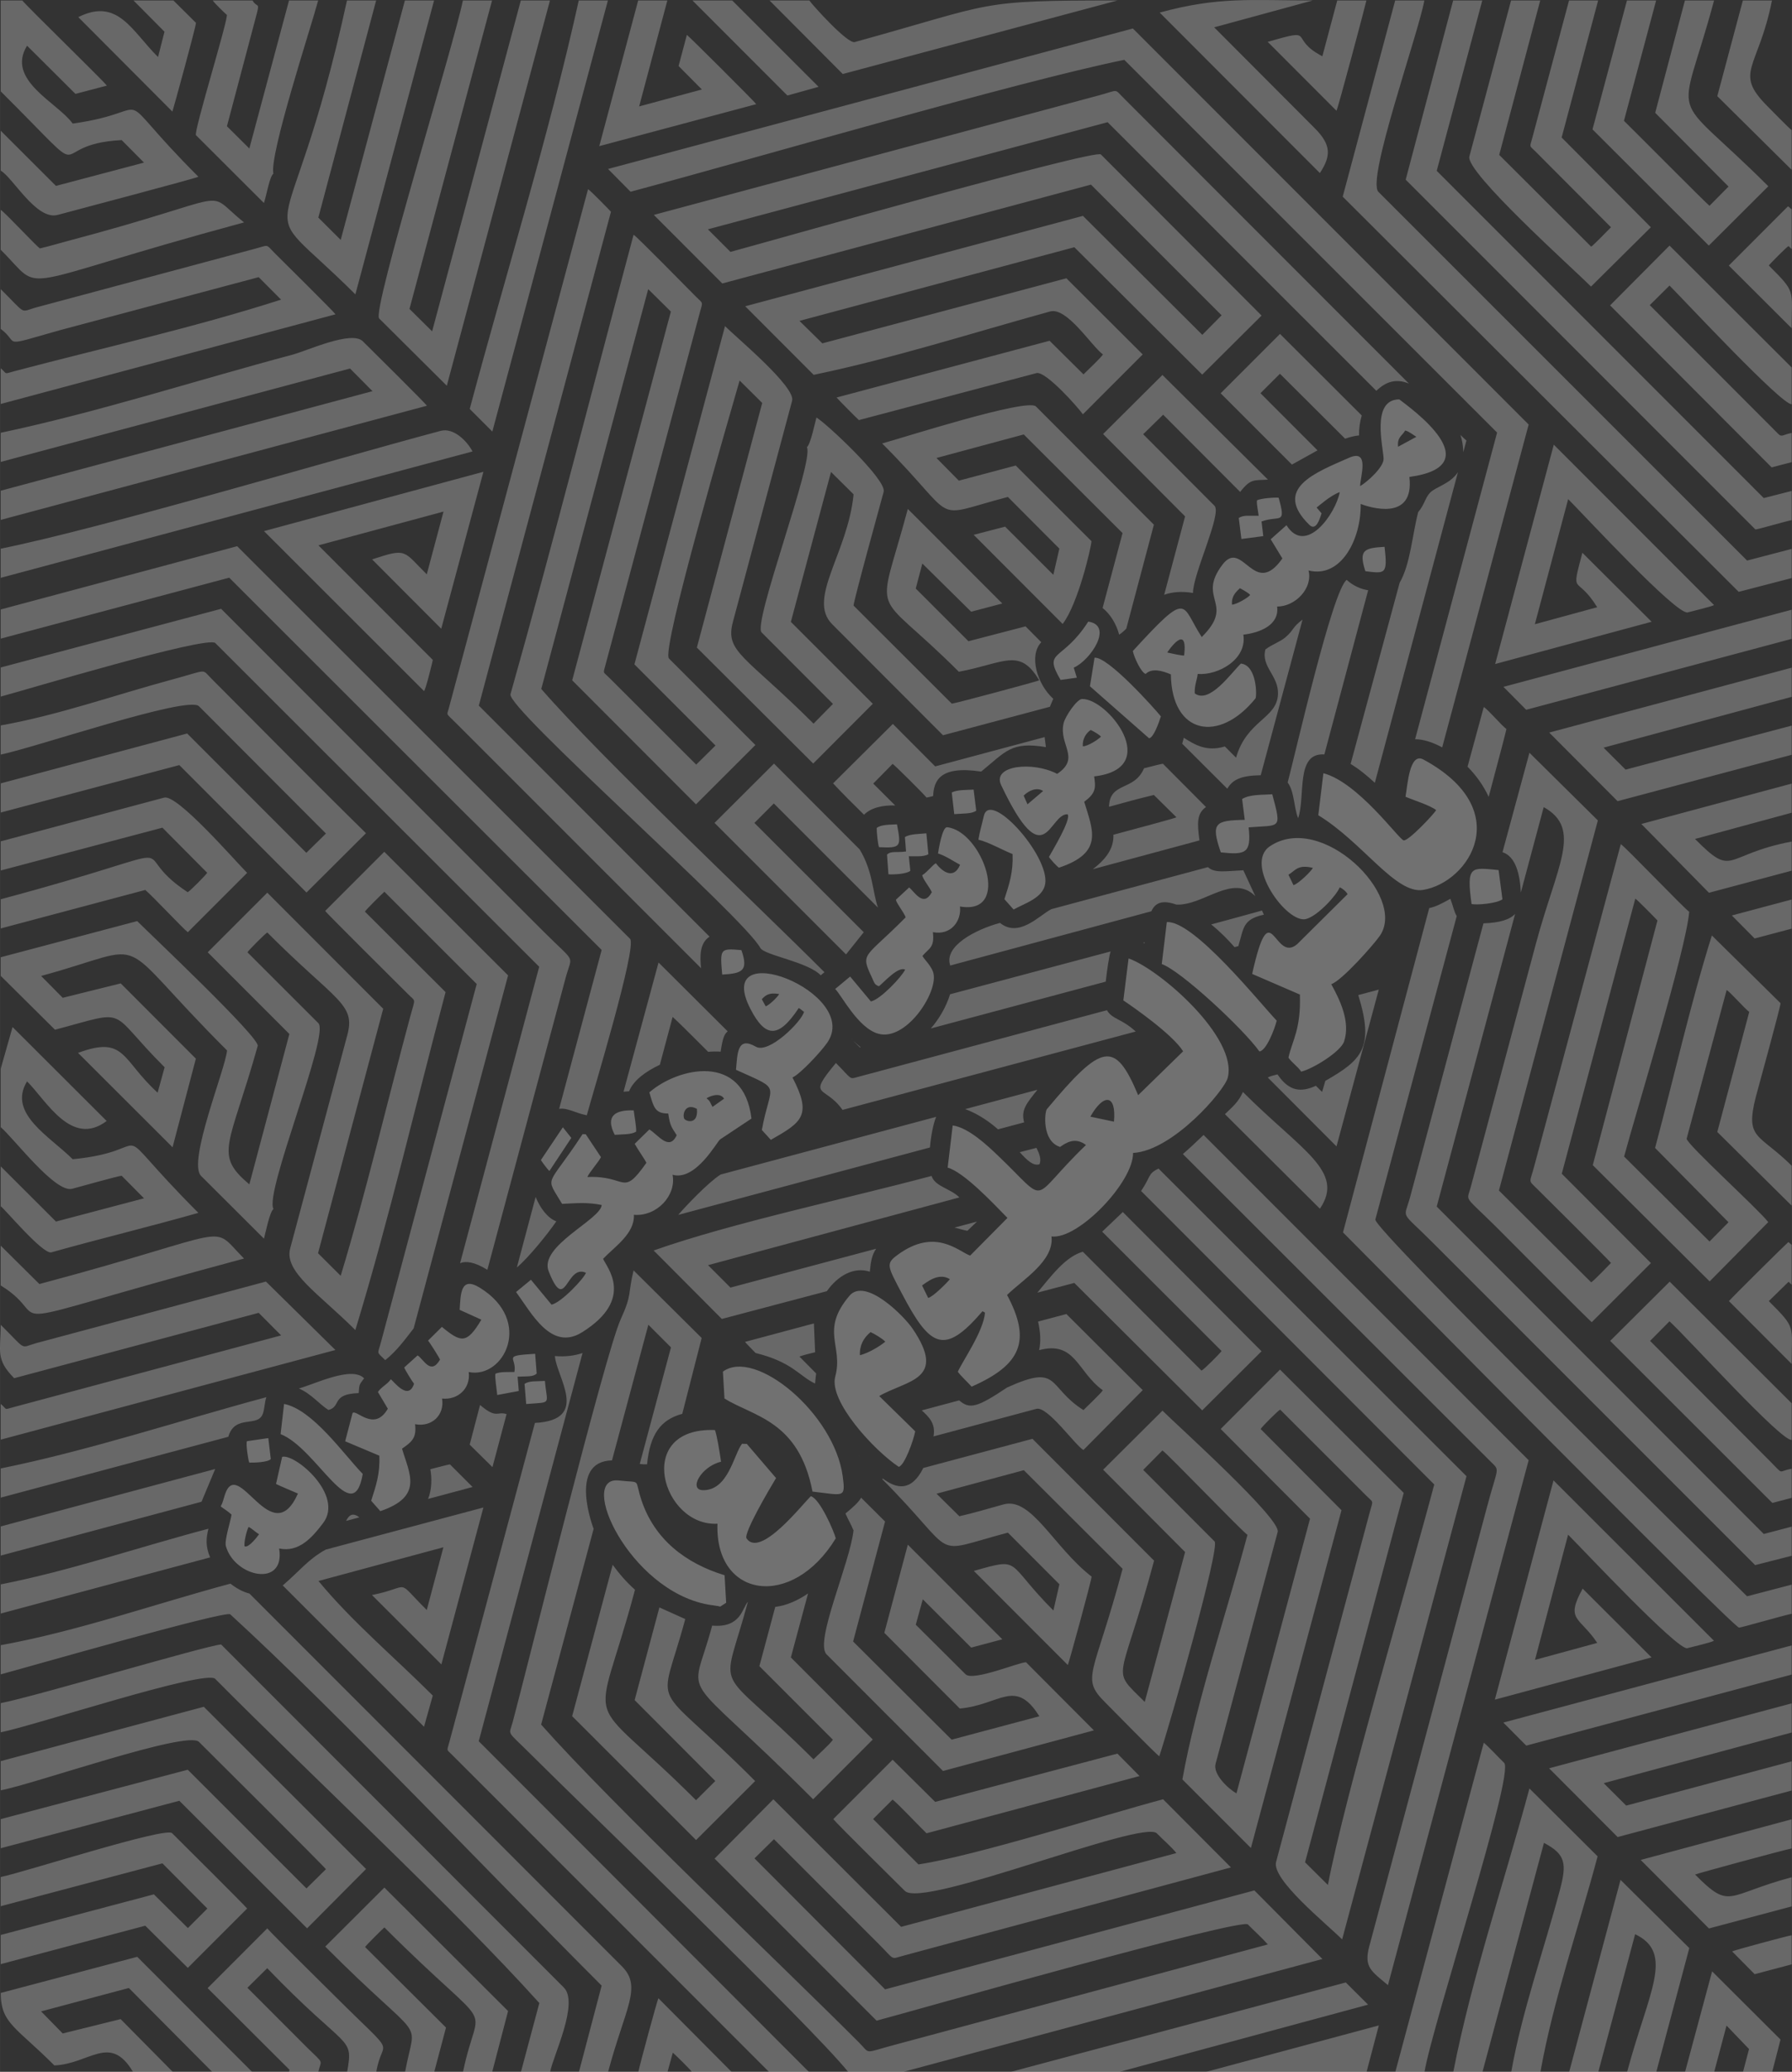
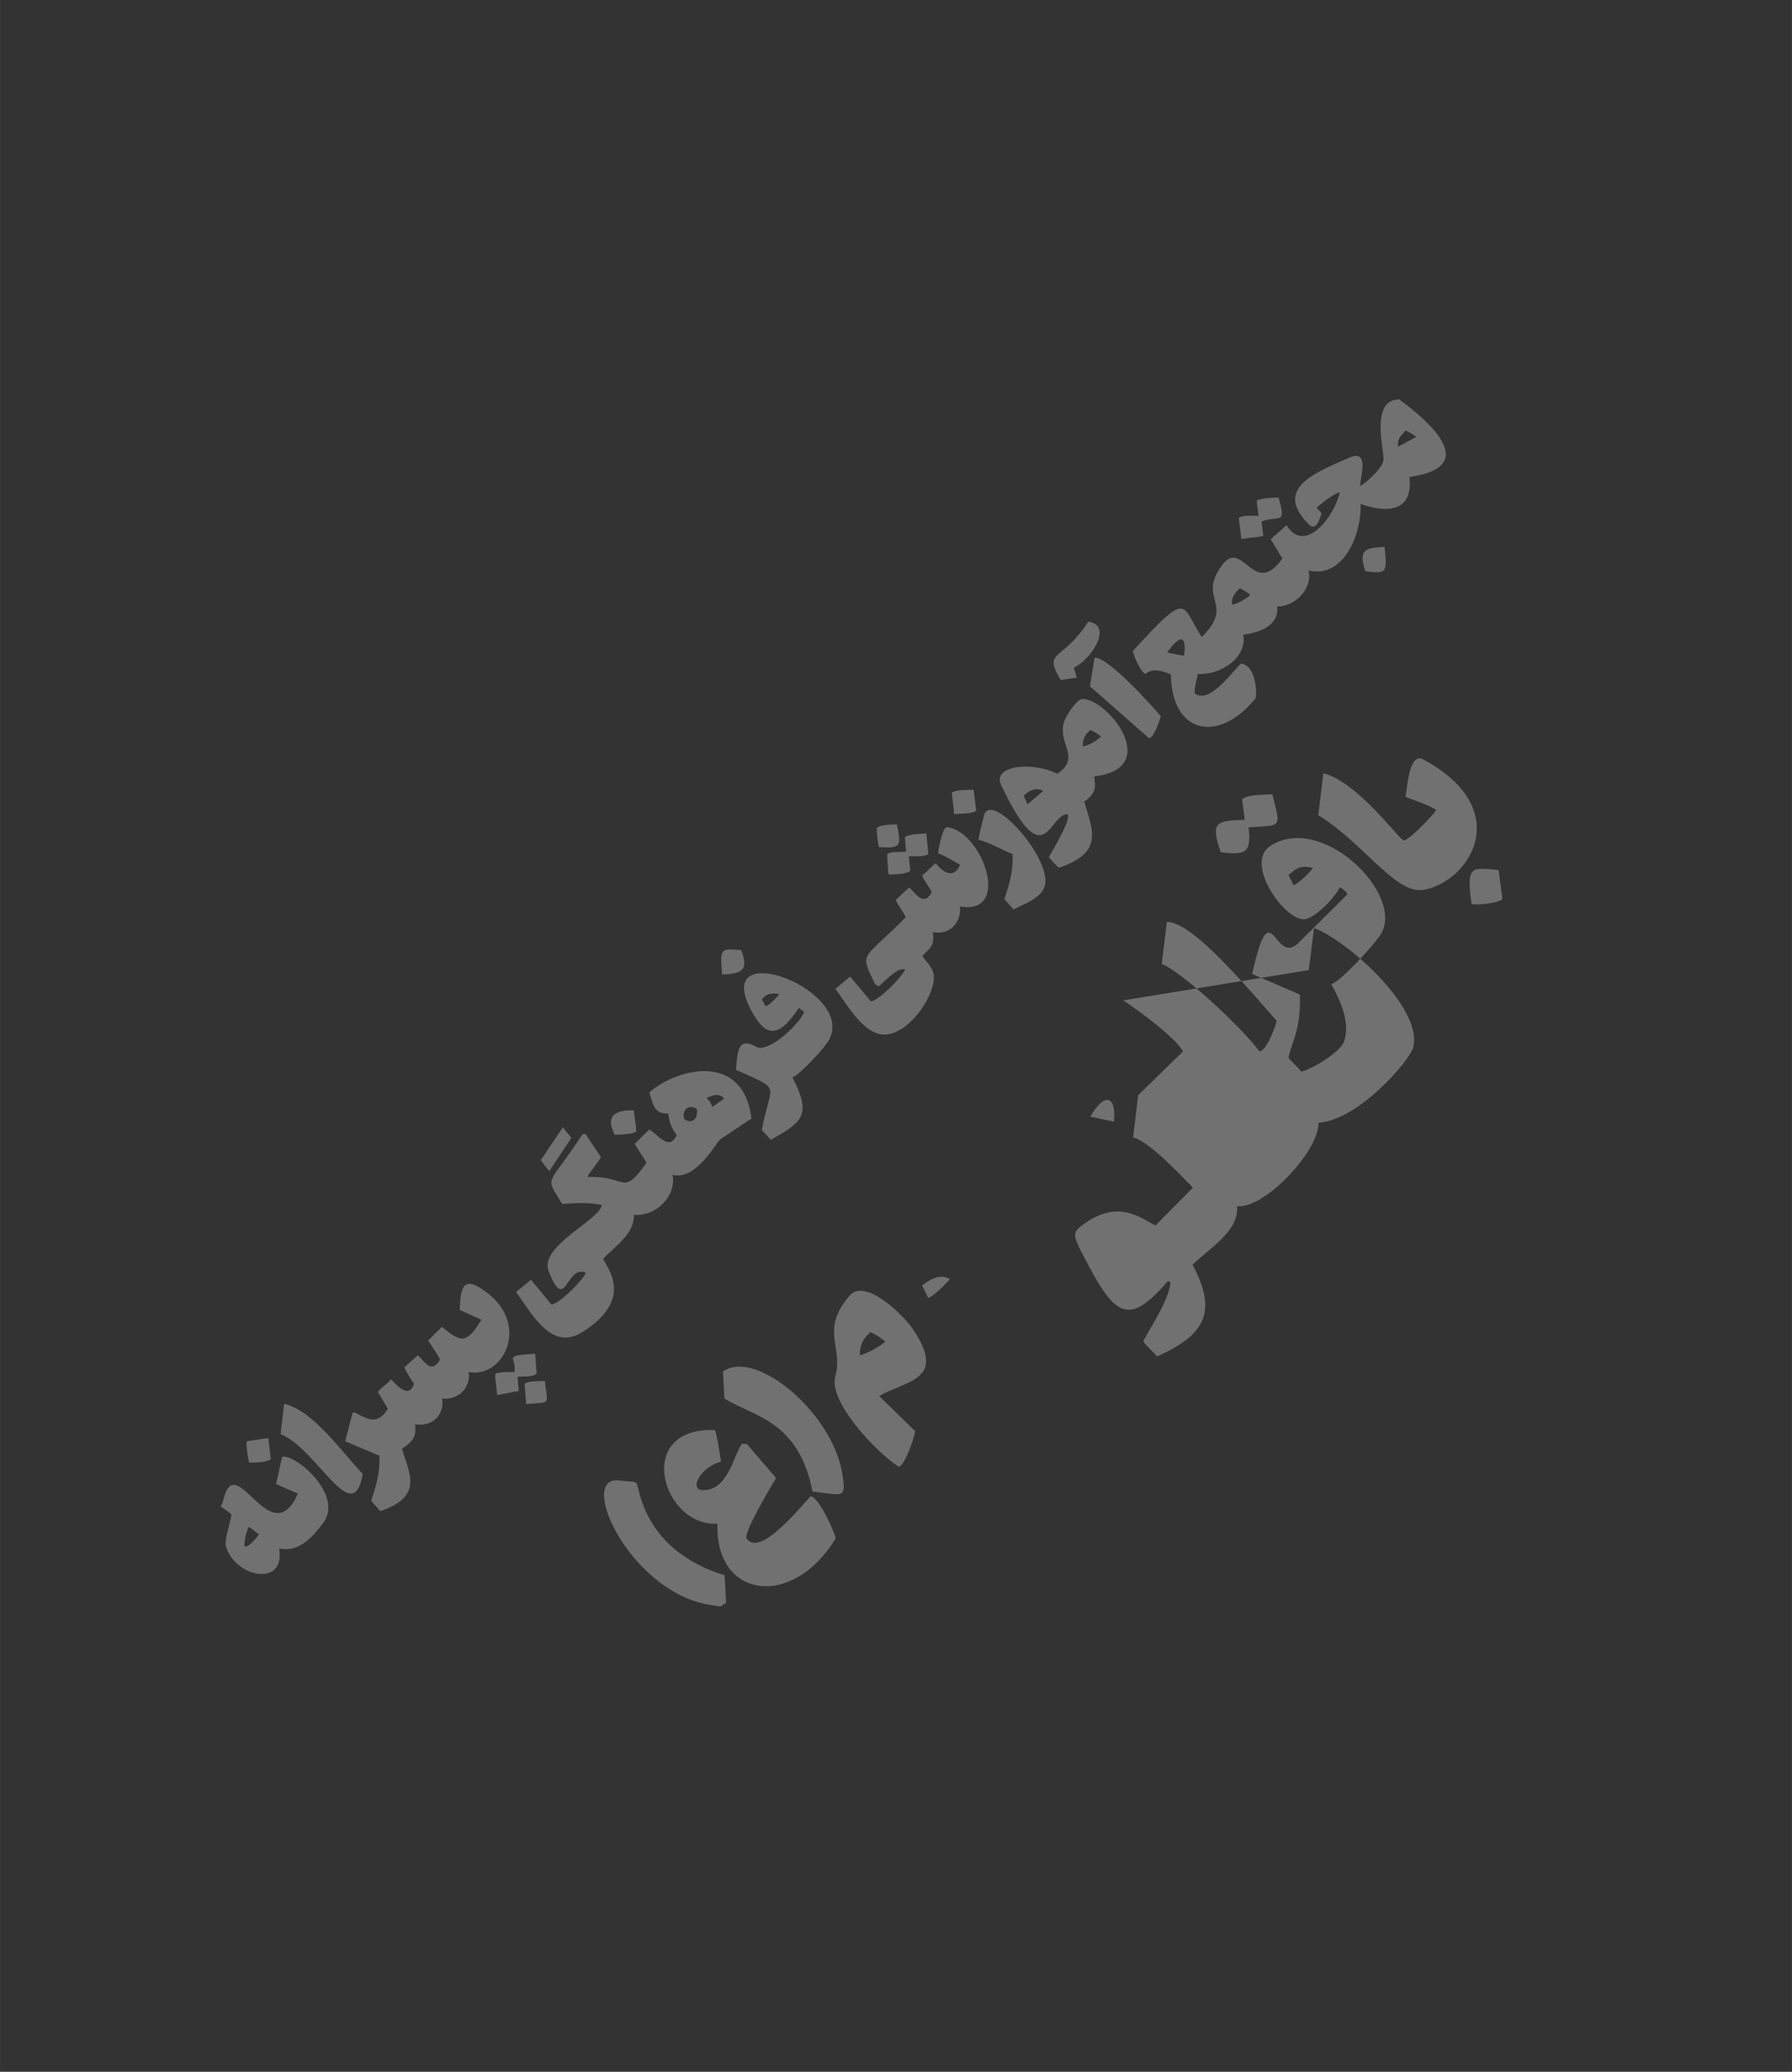
<svg xmlns="http://www.w3.org/2000/svg" xml:space="preserve" width="65.581mm" height="75.804mm" version="1.1" shape-rendering="geometricPrecision" text-rendering="geometricPrecision" image-rendering="optimizeQuality" fill-rule="evenodd" clip-rule="evenodd" viewBox="0 0 1658.82 1917.43">
  <rect x="0" y="0" width="1658.82" height="1917.43" fill="#333333" stroke="none" />
  <g id="Layer_x0020_1">
-     <path fill="white" fill-opacity="0.302" d="M859.21 1201.24l-5.68 -11.58c3.19,-1.94 14.97,-12.66 25.75,-5.77 -2.48,3.09 -15.32,16.15 -20.07,17.34zm-373.64 79.52l1.49 18.64c24.56,-1.88 19.24,1.02 17.36,-21.37 -8.73,0.54 -14.29,-0.23 -18.84,2.72zm325.98 -514.43c-0.1,3.3 1.03,15.17 2.16,17.74 20.7,1.03 20.48,-0.56 16.6,-21.16 -5.62,0.38 -14.9,0.02 -18.76,3.42zm69.47 -32.78l2.31 19.92c8.82,-0.71 15.75,-0.11 20.35,-3.12l-2.43 -19.58c-5.7,0.41 -15.64,-0.04 -20.24,2.77zm-650.28 620.1c5.03,0.09 16.83,-0.26 19.93,-3.26l-2.31 -19.43 -19.76 2.85c-1.19,1.98 1.05,17.54 2.14,19.84zm338.32 -303.36c8.01,-0.62 15.11,-0.13 19.78,-2.94 0.39,-4.15 -1.69,-14.83 -2.24,-19.7 -17.08,-0.62 -26.6,5.13 -17.54,22.64zm694.85 -521.62c18.26,2.18 20.75,3.29 17.76,-22.59 -18.57,1.15 -24.27,2.62 -17.76,22.59zm-595.4 373.31c18.22,-1.1 24.64,-3.13 17.79,-22.64 -19.82,-1.76 -19.9,-1.45 -17.79,22.64zm-167.84 171.64c1.2,2 6.3,8.82 7.9,10.13l20.28 -30.63 -7.83 -9.83 -20.35 30.34zm336.99 -298.89l1.04 13.32c-9.04,1.25 -13.88,-0.76 -17.62,2.9l1.33 18.21c4.97,0.37 16.95,-0.3 20.25,-3.23l-1.36 -13.47c5.28,-0.14 13.72,0.8 18.08,-1.89l-1.86 -19.33c-5.84,0.63 -15.11,0.42 -19.85,3.48zm-361.49 495.05c-4.91,0.15 -13.94,-0.47 -17.61,1.71 -0.64,3.28 1.36,15.06 1.71,19.58l19.94 -3.72 -1.09 -13.24c8.6,-0.48 14.4,0.4 17.67,-2.94l-1.42 -18.25c-31.56,1.89 -16.66,2.95 -19.2,16.88zm687.38 -806.69c-0.48,3.16 1.15,10.33 1.57,14.25 -9.07,0.19 -13.94,-0.87 -18.41,2.03l2.43 19.47 20.24 -2.66 -1.59 -13.57c16.82,-6.04 23.08,3.84 15.83,-21.97 -2.81,-0.42 -16.77,0.5 -20.06,2.45zm227.23 369.2l-3.55 -27.05c-25.3,-2.35 -30.07,-4.76 -25.02,31.41 4.9,1.16 23.61,-0.51 28.57,-4.36zm-408.99 -203l15.01 -2.1 -2.83 -9.28c15.45,-6.76 37.17,-39.2 13.39,-42.61 -24.13,37.78 -42.27,25.57 -25.57,53.99zm168.01 110.18l2.45 19.3c-27.44,0.52 -31.64,2.68 -22.17,30.09 22.79,2.47 28.45,1.01 25.77,-23.12 29.32,-2.5 30.85,2.78 21.87,-30.66 -8.77,0.72 -20.6,-0.13 -27.92,4.39zm-140.87 -104.33l54.76 48.15c4.42,-0.81 8.97,-14.45 10.93,-20.29 -5.9,-7.29 -49.26,-55.76 -61.42,-54.26l-4.27 26.39zm-749.19 692.13c33.76,13.38 67.07,89.13 76.04,36.86 -17.64,-18.19 -46.29,-59.58 -72.84,-64.8l-3.2 27.94zm645.95 -550.15c9.18,2.11 23.91,10.37 31.62,13.3 0.69,16.8 -3.01,27.61 -7.55,41.76l8.51 9.59c10.19,-5.76 27.24,-10.57 29.27,-23.87 3.97,-26.09 -51.21,-87.32 -56.82,-62.69 -1.57,6.91 -3.99,15.05 -5.03,21.9zm169.74 115.13c17.61,6.11 75.3,59.76 90.37,80.85 6.32,-0.62 13.92,-20.07 16.03,-28.49 -15.84,-16.62 -76.93,-93 -101.73,-91.2l-4.68 38.84zm-406.25 377.18l1.44 24.87c26.41,16.67 68.77,20.05 81.49,86.16 28.95,3.26 30.75,6.58 27.98,-14.14 -7.78,-58.1 -81.05,-118.9 -110.91,-96.89zm-2.47 217.48l5.49 -3.58 -1.48 -25.45c-36.2,-11.03 -64.93,-33.27 -76.97,-69.55 -6.83,-20.59 0.8,-15.7 -20.94,-18.15 -38.53,-4.35 9.21,101.47 82.64,114.87 2.41,0.44 9.66,1.24 11.25,1.86zm-440.22 -55.72c-1.14,-2.61 2.05,-15.75 3.72,-18.07 3.16,1.73 6.46,4.99 9.58,6.82 -0.05,0.11 -9.15,12.83 -13.3,11.24zm-21.97 -37.59l0 0.82c2.78,1.93 7.35,4.94 9.8,7.36 -0.9,6.21 -6.74,23.73 -5.24,29.13 8.01,28.74 55.26,38.94 49.33,2.21 18.06,3.81 30.22,-9.69 40.67,-23.5 19.67,-25.99 -26.05,-64.54 -37.91,-61.31l-5.68 25.09c0.57,0.51 18.3,8.02 20.3,8.88 -24.39,54.73 -55.45,-35.95 -67.66,1.16 -1.04,3.16 -1.96,7.59 -3.62,10.15zm500.72 -468.78c5.23,-6.28 10.52,-5.6 16.04,-4.83 -1.5,2.77 -8.96,10.09 -12.49,11.36l-3.56 -6.53zm34.14 8.13c1.64,0.76 3.28,2.52 4.88,3.49 -2.16,8.98 -32.56,39.23 -44.59,32.28 -17.26,-9.97 -17,6.14 -18.38,21.39 43.86,19.82 32.02,11.16 23.93,55.68l8.32 9.15c28.91,-16.39 38.31,-22.63 20.04,-57.72 7.35,-3.37 26.24,-23.7 32.11,-32.12 32.34,-46.34 -107.11,-100.93 -70.92,-31.12 13.7,26.43 25.76,27.46 44.6,-1.03zm208.2 -196.6c4.9,-4.86 12.27,-8.04 18,-4.28l-14.45 12.31 -3.55 -8.03zm54.78 -45.63c-0.61,-6.58 3.12,-12.47 7.3,-15.1 2.52,1.12 8.1,4.37 9.46,6.13 -2.1,2.41 -12.14,9 -16.76,8.97zm-23.75 25.5c-22.27,-11.79 -60.6,-8.01 -51.86,10.41 40.57,85.5 44.06,26.35 61.49,26.97 3.71,4.64 -14.51,34.39 -17.23,39.49 0.99,1.82 7.33,8.77 9.2,9.96 41.96,-13.89 31.21,-35.07 23.42,-61.06 11.6,-8.3 10.46,-13.94 9.22,-23.43 63.93,-7.33 12.41,-72.46 -11.23,-71.64 -4.85,0.17 -15.49,16.07 -16.99,22.15 -4.96,20.22 16.15,32.34 -6.03,47.14zm-182.58 538.06c-0.51,-9.01 3.31,-16.06 9.82,-21.41 3.7,1.63 11.33,6.2 13.63,8.86 -5.14,4.25 -14.93,10.24 -23.45,12.55zm35.91 103.26c5.41,-1.16 13.73,-24.68 15.26,-32.85l-33.32 -32.66c25.38,-14.78 63.45,-14.58 30.77,-62.51 -7.95,-11.66 -43.63,-47.67 -58.36,-30.25 -27.4,32.4 -5.38,46.36 -13.11,74.69 -6.22,22.82 36.04,68.53 58.75,83.57zm469.09 -620.16c7.56,3.26 22.66,7.88 28.37,12.35 -1.77,3.51 -25.91,29.13 -30.12,28.02 -4.57,-1.2 -42.21,-53.79 -74.24,-62.12l-4.72 38.89c41.33,25.13 71.54,73.35 97.15,69.08 42.62,-7.11 86,-74.23 0.22,-120.64 -13.16,-7.12 -14.72,24.23 -16.65,34.42zm-432.71 52.49c7.15,2.27 14.6,7.42 20.39,10.49 -5.55,13.35 -15.69,7.43 -22.36,-1.41 -2.61,0.97 -7.8,8.09 -12.69,11.07 0.8,4.05 7.05,11.27 8.89,15.73 -7.79,14.43 -15.92,-0.35 -20.98,-4.41l-12.28 11.37c0.69,3.65 7.46,11.63 9.06,16.29 -38.04,38.47 -42.34,32.21 -31.08,56.03 1.87,3.95 2.04,6.38 6.37,7.74 5.07,-4.11 17.76,-18.53 24.22,-15.38 -2.51,5.84 -22.65,27.63 -31.71,29.43l-19.18 -23.03 -13.86 11.5c6.21,6.25 21.1,36.04 39.77,41.39 25.32,7.26 54.71,-36.71 51.35,-55.18 -1.33,-7.29 -9.41,-14.11 -10.31,-16.86 6.5,-7.4 11.24,-7.78 9.65,-21.92 17.12,3.29 26.65,-10.92 25.04,-23.77 48.39,8.48 20.89,-69.64 -11.84,-73.35 -4.56,-0.52 -7.94,20.77 -8.46,24.27zm-442.82 422.4l20.07 9.1c-13.54,22.79 -18.82,21.22 -36.54,6.67l-12.81 12.7c1.27,1.22 10.56,15.91 11.09,17.57 -8.68,14.99 -15.29,-0.6 -20.76,-3.9l-12.38 11.2c0.78,2.29 7.41,12.98 9.08,15.04 -5.38,16.6 -19.24,-2.93 -21.52,-4.11 -2.72,4.26 -9.32,7.53 -11.92,11.76l9.18 15.45c-12.6,22.09 -29.57,-0.13 -32.66,4.06l-6.83 26.1 31.62 13.32c0.77,16.74 -3.05,27.59 -7.54,41.71l8.46 9.62c40.21,-13.62 26.88,-34.62 20.11,-57.81 8.89,-6.22 13.66,-9.8 12.06,-22.66 15.34,2.98 27.54,-8.37 24.99,-23.73 14.49,1.51 26.6,-9.16 24.68,-24.55 32.41,6.74 60.35,-47.36 10.16,-78.11 -18.08,-11.08 -17.59,6.68 -18.56,20.57zm238.63 197.92c-2.43,69.09 69.35,79.64 109.52,13.54 -1.49,-6.06 -14.58,-36.71 -23.1,-38.98 -8.02,7.67 -46.97,57.72 -59.54,38.98 -2.71,-5.03 21.6,-46.32 27.37,-55.78l-27.07 -31.61 -4.43 -0.14c-7.65,9.73 -12.58,42.95 -35.87,42.96 -14.1,0.01 -2.17,-21.93 16.42,-26.33 0.06,-0.65 -3.95,-26.41 -5.71,-29.33 -75.49,-2.8 -48.86,89.55 2.42,86.69zm528.57 -600.63c6.46,-3.83 8.53,-9.78 22.6,-6.31 -1.59,3.17 -13.39,14.71 -17.95,15.96l-4.65 -9.65zm47.46 11.67c2.46,0.94 6.11,4 7.25,6.33l-46.69 46.32c-21.79,18.34 -24.21,-50.56 -41.62,27.49l44.18 19.09c1.14,32.22 -7.2,42.66 -10.59,58.4 3.03,4.54 8.91,8.33 11.75,12.94 10.8,-2.46 36.63,-18.47 39.75,-27.88 6.02,-18.15 -3.66,-38.13 -11.87,-53.06 9.72,-3.14 39.39,-36.62 45.06,-44.9 25.15,-36.71 -54.09,-115.05 -101.94,-82.67 -24.21,16.38 15.85,71.94 33.56,67.26 11.01,-2.91 28.31,-22.09 31.16,-29.31zm-595.04 205.04c1.41,15.6 -10.95,11.36 -11.86,8.89 -1.7,-4.61 1.59,-14.59 11.86,-8.89zm8.92 -9.73c1.06,-1.14 12.49,-6.54 16.19,0.32l-10.66 7.56c-2.42,-3.94 -1.67,-5.02 -5.53,-7.88zm-52.97 -5.56c4.05,13.75 5.15,19.65 17.5,19.58 1.56,10.99 3.02,12.65 7.82,20.03 -6.92,15.32 -17.48,-0.69 -25.31,-5.29l-13.56 13.32c2.21,4.18 9.89,15.18 10.83,17.58 -22.91,32.39 -17.46,11.42 -54.67,13.13 1.99,-4.51 10.39,-13.88 12.62,-18.4l-14.12 -21.22 -2.94 -0.05c-33.25,50.93 -35.1,37.24 -18.94,64.53 13.33,-0.65 23.39,-1.65 36.64,1.03 -0.67,13.42 -58.36,37.93 -49.06,61.37 16.03,40.41 15.89,-7.17 34.51,1.38 -1.52,4.86 -22.65,27.57 -31.85,29.48l-19.06 -23.04 -13.77 11.35c14.51,19.78 32.54,55.15 61.21,37.2 49.45,-30.96 22.2,-60.69 19.36,-67.93 10.91,-11.45 29.32,-23.29 28.49,-40.71 21.49,1.72 39.54,-18.27 35.8,-37.08 21.52,6.11 41.24,-30.91 44.09,-32.76l28.96 -19.23c-7.26,-61.46 -68.21,-47.27 -94.54,-24.25zm479.44 -407.06c0.65,-1.28 19.29,-28.36 15.64,2.72 -2.68,0.31 -12.19,-2.1 -15.64,-2.72zm59.95 -44.32c-0.71,-7.85 3.63,-11.7 7.26,-15.21 2.53,1.32 7.93,4.27 9.49,6.2 -1.33,2.28 -12.64,8.91 -16.75,9.01zm153.7 -146.15c-0.81,-9.28 3.8,-9.93 6.6,-15.03 3.52,0.85 7.73,4.27 10.32,5.87l-16.91 9.17zm1.16 -43.81c-26.59,0 -14.66,44.73 -14.56,55.15 0.07,7.39 -14.53,20.89 -21.71,25.11 -0.03,-8.19 9.32,-34.85 -10.18,-26.27 -31.28,13.77 -71.09,28.61 -36.81,62.14 6.16,6.02 9.59,-5.34 11.28,-10.67l-4.55 -5.36c2.32,-1.72 12.92,-11.34 21.4,-14.27 -3.81,20.12 -31.49,59.07 -49.32,30.61l-14.61 13.01 10.81 17.77c-26.37,37.6 -36.81,-18.89 -55.49,5.75 -24.34,32.11 12.56,35.6 -19.15,66.96 -19.62,-29.88 -10.98,-44.67 -63.79,12.95 1.11,5.83 7.7,20.03 11.88,21.2 5.83,-5.67 15.42,-2.95 23.33,0.43 0.73,55.67 44.65,64.05 78.34,22.22 1.28,-1.59 1.55,-30.62 -13.49,-32.23 -9.42,9.07 -29.09,37.64 -42.76,27.6 -0.3,-7.2 1.89,-11.63 2.78,-18.01 18.48,1.58 45.91,-13.27 42.22,-36.33 15.32,-1.81 33.53,-8.86 31.27,-26.03 16.75,0.08 33.22,-16.86 29.09,-33.39 30.25,7.53 48.82,-29.28 48.25,-61.51 7.89,2.89 49.93,16.82 45.11,-25.05 75.96,-10.44 1.18,-63.63 -9.36,-71.79zm-286 663.83c11.78,-21 24.2,-21.78 21.86,4.62l-21.86 -4.62zm30.53 -107.63c9.11,6.18 45.16,31.09 55.36,47.13l-41.64 40.62c-21.51,-51.19 -33.33,-48.29 -84.53,12.97 -1.93,2.31 -4.93,29.49 12.26,34.94 5.64,-4.01 13.94,-9.41 23.97,-1.79 -54.54,52.25 -32.28,56.51 -82.26,9.04 -8.58,-8.15 -26.47,-25.22 -41.12,-27.14l-4.66 39.02c14.99,4.15 41.77,32.65 55.36,46.54l-34.54 34.88c-10.92,-3.93 -32.4,-26.26 -67.2,-0.65 -11.15,8.21 -9.42,10.24 4.15,36.05 26.08,49.62 39.15,57.39 74.51,16.08l2.28 1.33c-1.4,17.3 -20.75,44.77 -25.16,54.71 2.24,3.26 9.49,10.12 12.8,13.78 45.5,-20.05 55.65,-42.18 32.8,-84.86 14.04,-13.86 43.84,-31.43 41.11,-54.15 24.74,3.1 75.97,-50.49 75.5,-77.27 36.93,-2.09 84.58,-57.68 87.65,-69.54 9.58,-37.04 -62.64,-100.28 -91.79,-110.52l-4.85 38.83z" />
-     <path fill="white" fill-opacity="0.259" d="M605.23 198.89l63.38 63.46 341.27 -91.48 120.94 120.95 -17.87 18.06 -110.48 -110.09 -312.64 83.66 63.36 63.47c73.66,-15.31 146.37,-38.67 218.8,-58.64 15.75,-4.34 38.33,32 48.99,39.75 -1.27,2.43 -15.18,15.67 -18.02,18.45l-31.38 -31.1 -197.19 52.51c0.88,1.3 20.01,20.52 20.68,20.9l164.3 -43.46c8.5,-2.33 38.97,32.16 43.03,38.12l55.38 -55.42 -70.65 -70.48 -225.92 60.23 -21.17 -20.8 254.46 -68.17 118.39 117.9 54.94 -54.65 -148.76 -149.11c-5.43,-5.27 -310.97,81.63 -342.9,90.17l-20.87 -20.89 370.01 -99.13 248.75 248.59c9.01,-8.62 18.22,-11.5 30.13,-6.73l-263.12 -263.31c-10.55,-10.26 -4.22,-8.49 -25.05,-3.05l-410.78 110.29zm190.8 770.49l0.66 -0.17 -6.83 -5.78 6.17 5.96zm-190.96 187.92l63.1 63.38 97.24 -25.71c10.12,-14.34 24.96,-22.84 39.78,-18.03 0.8,-9.05 1.92,-15.61 5.86,-21.25l-134.9 35.96 -20.72 -20.76 232.67 -62.69c-8.45,-8.45 -22.42,-9.88 -25.79,-19.88 -77.08,20.66 -185.38,43.56 -257.24,68.99zm179.99 760.13l51.41 0 387.68 -104.38 -63.01 -63.47 -341.81 91.56 -120.91 -121.22 18.02 -17.75 96.68 96.69c15.51,15.53 11.02,14.38 22.38,11.31l303.98 -81.89 -62.83 -63.06c-54.65,14.55 -174.3,52.55 -226.47,60.27l-41.95 -42 18 -17.98c4.11,2.78 26.48,26.56 31.46,31.18l197.19 -52.98 -20.52 -20.76 -168.69 44.69 -39.37 -39.02 -54.95 54.94c3.89,4.92 59.69,59.89 66.26,66.45 16.85,16.84 220.4,-66.55 233.29,-53.23 5.55,5.73 13.29,12.3 18.07,18.22l-254.81 68.28 -118.27 -118.04 -54.43 54.86 149.99 150.02c33.24,-8.89 337.58,-95.43 343.76,-89.03 5.94,6.17 12.8,12.11 18.38,18.47l-344.57 92.68c-30.57,8.02 -22.58,9.34 -34.29,-2.35 -77.22,-77.17 -229.36,-220.97 -293.82,-293.81l48.59 -181.14c-0,-0.08 -24.23,-62.39 17,-63.36l33.67 -125.53 20.93 20.93 -28.92 107.94c2.31,0.26 4.59,0.39 6.81,0.3 2.63,-27.31 12.22,-41.26 32.56,-46.72l17.97 -70.2 -63.03 -62.55c-5.5,22.4 -1.11,21.55 -11.95,45.3 -14.47,31.69 -87.12,324.81 -100.01,372.88 -3.49,12.99 -6.39,6.48 18.15,30.98 48.92,48.89 255.69,247.33 292.4,292.53zm-784.39 -1299.7l0 26.97c22.2,-5.94 191.45,-56.78 198.65,-49.54l299.8 299.57 -73.25 274.36c5.71,-2.31 13.69,-1.04 25.27,6.12l72.58 -270.69c5.96,-22.02 10.16,-11.59 -21.47,-43.27l-297.57 -297.79 -204.01 54.28zm1657.86 822.16l0 -26.99 -25.81 6.79 -302.78 -303.01 72.58 -270.86c-4.95,5.21 -13.91,8.23 -29.32,8.72l-67.82 253.12c-5.9,21.99 -10.07,11.24 21.81,43.32l297.52 297.52 33.82 -8.62zm-878.62 -412.68l271.39 -72.54c-12.95,-12 -22.03,-11.43 -26.64,-19.74l-230.65 61.79c-7.98,2.15 -4.83,2.63 -20.23,-12.93 -27.39,33.03 -10.27,20.04 6.13,43.42zm-217.06 -870.83l20.83 21.08c114.36,-30.56 356.65,-101.53 457.06,-122.08l345.1 344.98 -75.9 283.81c7.14,-0.08 15.98,2.6 25.08,7.54l80.04 -298.82 -366.37 -366.52 -485.84 130zm64.95 967.99l233.03 -62.38c0.92,-10.94 3.12,-21.99 5.73,-28.35l-199.55 53.4c-11.66,7.42 -32.85,29.87 -39.2,37.33zm-627.13 -560.31l0 26.99 211.51 -56.4 344.76 344.53 -39.37 147.05c7.67,-1.21 14.85,3.86 25.61,5.97 5.13,-19.16 46.95,-156.45 40.02,-163.35l-363.69 -363.34 -218.83 58.55zm1657.86 929.47l0 -26.96 -41.28 10.79c-32.58,-32.55 -346.47,-340.13 -344.12,-348.74l75.34 -280.75c-2.45,-3.97 -3.35,-9.5 -5.89,-16.05 -8.08,4.49 -13.39,7.33 -19.56,8.6l-79.84 300.15c32.59,32.57 360.65,365.09 366.63,365.78 1.58,0.18 42.57,-11.7 48.73,-12.81zm-946.78 423.91l36.95 0 -305.56 -305.94 96.11 -359.3c-7.24,2.48 -15.68,3.64 -25.59,2.81 1.16,19.26 33.12,59.16 -18.51,61.91l-79.03 294.73c-2.5,9.69 -3.25,6.76 2.57,12.64l293.07 293.16zm-711.08 -394.83l0 27c23.13,-6.18 208.25,-59.4 212.46,-55.55 97.28,88.99 244.69,244.58 343.8,343.62l-20.99 79.76 26.98 0c15.89,-59.51 31.92,-78.62 12.57,-97.81l-344.56 -344.77c-6.28,-1.65 -12.27,-4.95 -17.6,-9.21 -70.18,18.82 -141.14,43.99 -212.66,56.96zm0 -1122.08l0 26.97 323.35 -86.42 20.77 20.95 -344.13 92.12 0 27.01 394.5 -105.64c-1.44,-2.43 -51.8,-52.21 -59.31,-59.66 -10.38,-10.31 -51.56,8.78 -65.11,12.4 -89.55,23.88 -179.45,53.07 -270.08,72.28zm0 958.53l0 26.99 210.65 -56.31c6.31,-21.56 27.85,-7.69 32.19,-21.97 1.67,-5.5 1.4,-10.09 3.04,-14.68 -81.11,21.81 -163.44,49.2 -245.87,65.96zm0 270.85l0 27c31,-5.71 172.52,-55.74 183.48,-44.81 1.24,1.24 116.28,115.64 117.54,117.85l-18 17.76 -109.89 -109.83 -173.13 45.69 0 26.97 165.32 -43.93 118.27 118.05 54.59 -54.91 -150.19 -150.13 -187.99 50.3zm0 -958.53l0 26.97c31.28,-6.29 173.42,-54.92 183.48,-44.75l117.55 117.84 -18.15 17.84 -110.31 -110.43 -172.57 46.16 0 26.99 165.31 -43.91 117.71 117.94 55.1 -54.88c-47.35,-46.48 -95.68,-95.64 -142.82,-142.81 -9.7,-9.7 -2.85,-8.54 -36.04,0.4 -52.43,14.08 -105.79,33.16 -159.26,42.63zm1657.86 -136.36l0 -27.02 -41.28 10.8 -341.27 -341.23c-11.22,-11.22 36.78,-145.76 42.51,-177.13l-27 0 -48.56 181.57 366.55 365.74 49.05 -12.74zm-1657.86 1041.24l0 26.99c31.32,-6.23 189.61,-58.48 198.53,-49.48 88.64,89.42 220.87,212.05 300.04,300.04l-16.99 63.63 27.03 0c2.71,-14.75 26.9,-63.69 12.6,-78.03l-317.2 -317.45c-13.45,0.85 -171.51,47.96 -204.01,54.29zm508.41 -1575.82l-26.98 0 -82.1 306.2 -20.96 -20.74 76.43 -285.46 -27.01 0c-7.75,39.37 -84.46,287.07 -77.49,294.3l62.62 62.27 95.49 -356.57zm1149.45 480.94l0 -27.01 -25.84 6.58 -302.74 -302.85 42.16 -157.66 -26.96 0 -43.94 165.86 323.72 323.7c1.19,0.36 28.67,-7.79 33.6,-8.61zm-1657.86 744.74c0,24.63 -5.07,31.69 12.44,49.39l226.35 -60.48 20.77 20.88 -246.33 66.02c-11.38,2.93 -6.37,3.12 -13.24,-2.59l0 33.05 309.82 -82.97 -64.31 -63.34 -212.59 56.97c-15.67,4.37 -8.19,7.52 -32.91,-16.93zm0 -958.51l0 36.81c18.34,13.71 -2.13,17.23 54.55,1.24l184.23 -49.15 20.71 20.81c-80.58,25.89 -164.48,44.48 -246.31,66.07 -10.92,2.84 -6.53,3.24 -13.18,-2.54l0 33.02 309.91 -82.97c-1.37,-2.3 -53.03,-53.33 -56.54,-56.87 -8.36,-8.45 -4.62,-7.35 -18.48,-3.69l-201.63 54.06c-16.13,4.35 -8.45,7.77 -33.26,-16.79zm1478.73 -267.17l-26.97 0 -33.86 126.63c-2.67,9.88 -3.13,7.21 2.75,13.08l69.94 70.19c-2.72,2.71 -16.38,16.87 -18.35,17.94l-85.1 -84.92 37.96 -142.93 -26.99 0 -38.6 144.34c-4,14.33 96.78,104.57 112.62,120.45l55.37 -54.88 -82.57 -83.07 33.78 -126.84zm-1077.6 0l-27.01 0 -59.41 221.59 -20.71 -20.64 53.51 -200.95 -27 0c-55.53,254.61 -92.62,171.99 7.77,272l72.86 -272zm-401.13 84.13c92.59,92.2 36.79,49.02 111.93,45.08l20.69 20.85 -81.49 21.55 -51.13 -51.06 0 36.95c11.4,6.58 33.01,46.26 52.72,40.96 16.11,-4.34 128.56,-34.01 130.25,-35.32 -86.86,-86.79 -32.44,-60.8 -116.37,-49.21 -13.89,-19.43 -62.01,-40.08 -42.22,-72.05l44.78 44.58 29.06 -7.63c-1.91,-3.24 -75.16,-74.49 -78.24,-78.82l-19.97 0 0 84.13zm0 904.44l0 54.19c12.46,10.67 50.41,61.15 66.13,57.02 7.71,-2.03 42.14,-11.8 45.81,-12.06l20.69 20.87 -81.49 21.52 -51.14 -51.05 0 36.94c3.02,1.65 39.02,44.8 46.84,42.6 44.97,-12.64 90.83,-23.66 136.09,-36.55 -90.86,-91.08 -31.61,-57.75 -116.34,-49.63 -20.82,-20.93 -60.48,-42.27 -42.22,-72.04 17.83,17.74 41.05,61.26 73.69,36.66l-87.12 -86.96 -10.94 38.51zm261.05 478.32l130.78 130.78 8.11 -28.87c-34.79,-34.83 -74.49,-68.08 -105.82,-106.04l115.65 -31.22 -15.4 58.07c-30.2,-29.99 -12.76,-21.44 -50.72,-13.85l64.25 64.21 38.9 -145.24 -145.97 38.98c-16.3,8.98 -24.18,19.83 -39.79,33.17zm1122.04 105.69l145.06 -39.09 -63.78 -63.65c-16.4,29.8 -2.86,25.63 13.51,50.22l-57.64 15.72 30.66 -115.88c12.87,12.82 101.64,107.57 110.37,105.06 4.88,-1.4 21.59,-5.05 24.64,-6.9l-148.52 -148.4 -54.29 202.91zm-772.96 -587.56l11.84 -44.29c2.92,2.39 17.16,16.52 32.9,32.29 4.19,-0.34 8.1,-0.39 11.54,-0.13 2.07,-13.73 3.52,-16.02 6.49,-18.85 -32.82,-32.73 -62.95,-62.65 -63.97,-63.69l-32.42 119.6 5.15 -0.41c3.95,-9.88 15.05,-18.27 28.47,-24.53zm-366.46 -493.9l148.17 148.03c1.66,-1.6 7.99,-27.75 8.12,-28.85l-105.89 -106.01 115.8 -31.26 -15.5 58.08c-22.11,-21.98 -18.14,-24.56 -50.59,-13.83l63.99 64.17 39.04 -145.25 -203.14 54.91zm1139.72 122.98l144.82 -39.11 -64.11 -63.86c-10.93,41.6 -5.63,19.08 13.73,50.42l-57.71 15.73 30.84 -115.78c13.39,13.31 100.46,107.74 110.69,104.83 4.32,-1.23 22,-5.34 24.37,-6.77l-148.37 -148.47 -54.26 203zm-250.16 416.62l87.91 87.5c23.52,-34.61 -16.88,-53.63 -71.29,-108.04 -3.95,9.18 -9.45,13.58 -16.62,20.54zm211.42 886.28l27.01 0 56.89 -211.88c20.09,10.66 21.31,18.97 14.65,43.98 -14.71,55.19 -34.9,111.72 -44.92,167.9l27.02 0c12.01,-67.09 35.43,-133.56 52.91,-199.4l-63.1 -62.81c-23.12,85.88 -53.47,175.28 -70.48,262.21zm241.36 -1917l-26.98 0 -27.5 103.96 67.87 68.26 -17.6 17.81c-1.68,-0.85 -74.6,-74.3 -79.2,-78.65l29.78 -111.38 -27 0 -31.89 119.32 107.68 107.54 55.08 -54.9c-94.34,-94.18 -82.68,-50.74 -50.25,-171.96zm-1586.01 1736.75l0 26.99 149.67 -39.66 41.59 41.84 -18.02 18.04 -31.48 -31.2 -141.76 37.6 0 27 133.78 -35.56 39.39 39.02 54.92 -54.92c-2.17,-2.91 -62.72,-63.02 -69.47,-69.74 -6.11,-6.08 -134.84,35.57 -158.63,40.58zm0 -958.53l0 26.98 149.67 -39.62 41.43 41.71c-0.9,1.91 -16.03,17.02 -18.01,18.02 -63.92,-41.85 21,-45.37 -173.1,6.51l0 27.02 133.8 -35.63c6.61,5.45 35.04,35.92 39.39,39.1l54.91 -54.9c-11.72,-11.76 -64.69,-72.95 -76.8,-69.66l-151.3 40.47zm0 -270.86l0 26.98 436.73 -116.95c-5.1,-9.76 -17.6,-22.24 -29.47,-19.07 -103.42,27.6 -313.82,90.2 -407.26,109.04zm0 958.54l0 26.99 193.85 -51.98c-4.43,-10.19 -3.75,-17.95 -1.58,-26.52 -62.8,16.53 -128.34,39 -192.26,51.51zm1657.86 190.79l0 -27.02 -153.18 40.97 -20.82 -20.77 174 -46.86 0 -26.99 -224.56 60.09 63.45 63.63 161.12 -43.05zm0 -958.56l0 -27.02 -153.76 40.74 -20.38 -20.33 174.14 -47.01 0 -27.01 -224.46 60.05 63.3 63.5 161.15 -42.91zm0 -270.84l0 -27c-7.29,1.23 -9.14,4.05 -12.02,1.22l-119.35 -119.55 18.3 -18.12c12.86,12.86 104.48,111.23 113.07,109.8l0 -33.97 -113.06 -112.82 -55.03 55.34 149.54 149.94 18.54 -4.84zm0 958.53l0 -26.95c-13.38,2.37 -6.65,6.42 -19.95,-6.86l-111.11 -111.47 17.96 -18.12c17.76,16.39 103.86,111.62 113.1,109.74l0 -33.85 -112.91 -112.59 -55.11 54.82 150.13 149.99 17.89 -4.71zm-1657.86 458.2c0,28.23 14.12,31.51 49.65,67.09 32.69,-1.4 51.44,-29.78 72.76,5.9l36.78 0 -48.22 -48.77 -53.59 13.29 -20.02 -20.44 81.22 -21.65 77.1 77.57 36.94 0 -106.27 -106.43 -126.34 33.45zm562.04 -1844.02l-26.97 0c-28.1,126.96 -67.38,252.44 -100.93,378.03l20.93 20.96 106.97 -398.99zm-187.71 1917l26.99 0 10.86 -40.94 -74.89 -74.53c0.72,-1.46 15.79,-16.37 17.85,-18.15 106.35,106.23 87.68,61.55 72.81,133.62l27.02 0 14.67 -56.23 -114.51 -114.28 -54.73 54.61c94.26,94.66 83.83,62.22 73.92,115.9zm-80.49 -1917l-26.98 0 -36.73 137 -20.74 -20.61 27.74 -104.59c2.68,-10.36 -0.11,-5 -4.03,-11.8l-36.81 0c1.12,2.07 10.78,11.47 13.12,13.43 -0.44,9.8 -30.88,108.01 -28.68,111.24l62.91 62.79c2.38,-7.17 5.37,-24.92 8.73,-27.09 -3.82,-17.84 34.82,-135.45 41.48,-160.37zm1158.07 1917l26.98 0 34.06 -127.35c36.75,17.61 12.41,53.34 -7.38,127.35l27 0 30.52 -114.51 -63.66 -63.13 -47.52 177.65zm-1184.88 0l26.97 0c2.61,-11.63 5.93,-6.51 -10.17,-22.22l-55.48 -55.54 18.33 -18.12c74.76,77.8 79.93,61.68 74.02,95.88l26.96 0c5.65,-33.89 22.19,-9.71 -39.34,-71.07 -6.15,-6.12 -57.14,-56.42 -61.59,-61.67l-55.21 55.3 75.69 75.46 -0.18 1.98zm1023.97 0l26.99 0c7.78,-45.46 83.65,-276.47 73.69,-285.95 -4.58,-4.36 -15.64,-16.36 -18.85,-18.58l-81.83 304.52zm-673.91 -1917l-27.01 0 -36.02 134.81 145.32 -38.85c-1.23,-2.04 -62.68,-63.28 -64.23,-64.13l-7.68 28.82 21.56 21.73 -58.05 15.67 26.11 -98.06zm416.67 0c-131.99,0 -110.76,1.96 -243.24,38.5 -6.73,1.85 -40.04,-35.28 -41.98,-38.5l-36.86 0 67.77 68.07 254.3 -68.07zm-98.49 1917l100.57 0 229.93 -62.14 -20.66 -20.54 -309.84 82.68zm722.57 -367.61l0 -27 -266.89 71.4 21.22 21.33 245.68 -65.73zm0 -958.53l0 -27.01 -266.79 71.39 21.06 21.22 245.73 -65.61zm0 1173.08l0 -26.98c-61,16.24 -56.2,30.85 -89.39,-2.52 1.11,-0.78 82.24,-22.79 89.39,-24.15l0 -26.98 -139.4 37.52c-0.05,-0.09 -0.2,0.11 -0.27,0.16l63.12 63.35 76.56 -20.4zm-443.28 -1763.95c-57.21,0 -86.87,-3.77 -141.73,11.22l148.29 148.51c10.43,-15.87 10.68,-26.01 -4.78,-41.54l-93.06 -93.32 91.28 -24.87zm443.28 805.38l0 -26.97c-63.91,12.29 -52.97,34.35 -89.44,-2.38l89.44 -24.27 0 -26.97 -139.15 37.36 62.6 63.68 76.55 -20.44zm-1657.86 -611.57l0 36.94c42.38,41.84 3.24,34.73 225.27,-25.35 -39.92,-31.84 -0.99,-25.65 -163.71,17.34 -8.37,2.18 -16.86,4.84 -25.26,6.74 -3.95,-2.68 -32.67,-33.71 -36.31,-35.67zm0 958.62l0 36.82c55.78,34.28 -28.92,43.36 225.23,-24.9 -33.05,-33.33 -3.29,-26.02 -189.42,23.59l-35.8 -35.51zm159.87 -1152.42l-36.95 0 28.69 28.91 -5.98 23.45c-24.39,-24.32 -37.27,-55.23 -73.84,-36.95l87.14 87.43c1.26,-3.88 21.66,-77.93 21.81,-82.15l-20.87 -20.7zm1497.99 156.73l0 -36.75c-2.04,-1.33 -19.6,-19.3 -22.82,-22.55 -31.02,-31.27 -8.07,-33.9 4.6,-97.43l-26.96 0 -23.65 88.56 68.83 68.18zm-98.64 1760.27l26.97 0 11.38 -42.79 20.84 21.73 -5.55 21.06 27.01 0 7.68 -29.84 -63.31 -63.13 -25.02 92.98zm-294.99 -1917l-27.02 0 -13.78 51.65c-32.49,-16.94 -4.13,-26.78 -50.59,-13.35l63.66 63.76c1.26,-1.58 26.43,-96.16 27.72,-102.06zm-148.18 1917l148.35 0 11.3 -42.91 -159.65 42.91zm-438.88 -1917l-36.81 0 87.87 87.97 28.87 -8.05 -79.94 -79.92zm980.69 303.37c0,-36.49 4.35,-32.59 -21.19,-58.15 2.09,-2.4 16.32,-16.93 18.3,-17.93l2.89 2.83 0 -36.94c-1.8,-0.98 -1.68,-1.76 -3.42,-2.65l-54.76 54.81 58.19 58.02zm0 958.52c0,-36.46 4.36,-32.6 -21.14,-58.17l18.3 -17.88 2.84 2.78 0 -36.95 -3.02 -2.62c-0.69,0.31 -48.77,47.76 -55.05,54.67l58.07 58.17zm-1067.56 655.11l26.99 0 4.87 -17.73c2.44,2.06 16.36,15.72 17.56,17.73l36.78 0 -67.69 -68.07c-0.9,1.26 -17.57,62.58 -18.52,68.07zm1067.56 -99.42l0 -26.96c-4.92,0.84 -53.86,14.04 -55.09,14.96l20.84 21.08 34.26 -9.08zm0 -958.54l0 -26.99 -55.36 14.78 21.09 21.29 34.27 -9.08zm-1338.14 548.12l12.3 -3.3c-6.03,-4.57 -9.49,-2.47 -12.3,3.3zm75.83 -20.33l41.24 -11.06 -20.95 -20.95c-0.89,0.05 -8.02,1.85 -18.16,4.5 1.58,8.06 1.39,19.3 -2.12,27.5zm830.63 -386.92c-1.67,5.9 -2.88,9.99 -3.05,10.2 -1.92,-1.89 -3.81,-3.77 -5.68,-5.66 -13.37,6.03 -24.52,5.76 -35.57,-10.56 -3.75,0.93 -7.75,2.03 -8.95,2.91l63.6 63.75 39.14 -145.12 -18.98 5.08c15.05,48.77 3.27,60.03 -30.49,79.38zm-922.75 304.59c12.11,-3.24 2.21,-14.75 27.94,-15.63 0.66,-7.63 -0.05,-7.11 5.02,-13.68 -11.44,-11.79 -46.01,5.54 -60.39,9.38 11.86,5.17 19.09,14.83 27.43,19.93zm-104.88 54.61l-198.55 53.16 0 26.99 185.89 -49.84 12.66 -30.31zm1178.85 -622.07c9.35,-35.05 16.28,-61.34 16.42,-62.73 -5.15,-4 -17.25,-18.37 -20.97,-20.4l-15.02 55.22c7.78,7.88 14.69,17.31 19.57,27.92zm-882.23 370.31c-5.79,21.76 -11.58,43.51 -17.38,65.23 10.62,-8.76 28.99,-31.56 36.53,-42.67 -8.33,-3.07 -15.19,-12.83 -19.15,-22.56zm-51.45 192.49l-9.59 36.72 21.07 20.82 13.07 -49.07c-8.79,-2.9 -9.08,4.81 -24.55,-8.47zm479.47 -255.08l24.17 -6.45c-2.95,-11.39 1.77,-17.04 12.35,-30.19l-66.97 17.92c12.88,4.5 24.53,13.4 30.45,18.73zm171.13 22.87l284.3 284.03c9.84,9.84 7.47,3.64 -3.29,44.56l-108.41 404.45c-5.33,19.62 1.96,23.23 17.24,36.13l130.25 -485.82 -300.93 -301.02c-6.72,6.46 -13.5,12.81 -19.16,17.67zm-438.14 -201.19l-213.6 -213.84 122.33 -457.07c-0.32,-0.4 -19.18,-19.97 -21.24,-20.85l-129.08 481.15c-1.68,5.94 -2.48,3.59 6.41,12.49l227.31 227.31c-1.1,-10.58 -1.5,-23.22 7.87,-29.2zm750.98 -40.83l21.18 -79.06c36.07,20.08 12.29,53.61 -7.23,126.43l-60.41 225.58c-3.64,13.51 -6.86,6.32 23.88,36.74 1.47,1.45 86.36,86.88 88.25,87.91l54.75 -54.68 -82.51 -82.71 68.05 -254.58c1.73,0.82 20.42,20.01 20.51,20.22l-59.88 226.44 108.2 107.58 54.25 -54.86c-8.4,-11.23 -76.23,-72.77 -75.54,-77.26l37.02 -137.5c2.72,1.11 17.06,17.62 20.92,20.21l-29.58 111.12 68.85 68.2 0 -37c-30.44,-30.12 -43.25,-23.99 -33.21,-63.55 1.76,-6.93 22.79,-82.64 22.9,-86.85l-63.57 -62.66c-19.8,63.07 -35.34,132.36 -52.55,196.65l67.95 68.77 -17.56 17.81 -79.06 -78.63c10.85,-40.6 57.16,-190.45 60.26,-226.52 -4.87,-3.23 -60.02,-61.05 -63.35,-62.57l-79.8 296.86c-4.53,17.69 -6.52,13.25 2.76,22.52 1.7,1.7 66.55,66.01 67.96,68.2 -2.72,2.77 -16.15,16.83 -18.34,17.93l-85.36 -84.96 91.56 -342.54 -63.33 -62.62 -24.93 92.02c12.49,4.08 16.2,21.18 16.96,37.36zm-1024.91 403.38l87.42 -326.71 -114.61 -114.41 -54.7 54.74c1.13,2.08 69.61,69.85 76.48,76.8 7.53,7.63 7.08,3.18 2.4,20.4 -21.63,80.07 -40.46,161.08 -64.53,240.5l-20.96 -20.91 60.32 -226.24 -107.3 -107.43 -55.15 55.16 75.59 75.62 -37.04 139.14c-33.31,-27.89 -18.34,-34.98 7.73,-128.09 2.11,-7.56 -98.88,-102.85 -111.55,-115.53l-126.34 33.46 0 17.24 50.24 49.84c70.75,-18.76 46.9,-19.59 101.47,34.75l-6.46 23.49c-33.5,-30.35 -29.68,-53.11 -73.68,-36.82l87.5 87.37 21.58 -82.02 -69.55 -69.65 -53.71 13.34 -20 -20.23c107.34,-29.17 61.95,-40.9 172.12,68.95 -1.57,17.56 -36.89,103.31 -24.03,116.15l58.2 58.04c1.33,-4.93 5.33,-24.93 8.8,-27.48 -8.6,-15.17 52.25,-161.45 41.56,-171.96l-65.64 -65.57c0.88,-1.78 16.58,-17.48 18.34,-18.34 64.01,64.07 82.09,65.79 73.99,95.33l-52.75 196.93c-5.9,21.9 25.89,41.43 60.29,75.67 31.37,-102.94 55.79,-208.76 83.53,-312.76l-74.67 -74.49c0.87,-1.68 15.94,-16.59 18.04,-18.4l85.44 85.39 -88.65 331.56c-3.15,11.8 -4.36,8.22 3.97,16.54 10.7,-8.41 19.13,-20.16 26.31,-29.38zm184.27 218.73l-37.55 140.13 114.72 114.66 54.69 -54.59c-98.54,-99.01 -89.21,-58.92 -64.7,-149.92l-23.94 -10.78 -22.92 85.79 74.68 74.86 -17.85 17.77c-107.3,-107.19 -93.86,-54.3 -56.5,-194.75 -7.98,-7.16 -14.84,-15.03 -20.63,-23.17zm92.05 56.33c-19.82,74.71 -33.55,33.59 93.47,160.74l55.22 -55.31 -75.82 -75.97 15.91 -59.21c-9.49,6.45 -19.8,11.2 -30.36,12.42l-14.69 54.87 68.05 68.09c-3.02,4.43 -13.61,13.66 -17.95,18.16 -93.27,-93.08 -85.36,-54.4 -60.72,-145.83l-0.01 -0c-5.32,5.68 -6.28,24.4 -33.11,22.05zm130.55 -88.76l0.34 0.35c-3.08,30.12 -36.4,103.45 -25.01,114.97l107.83 107.99 139.66 -37.6 -62.82 -63.05c-6.82,0.12 -49.19,17.87 -55.94,11.15l-46.11 -45.87 6.49 -23.53 44.81 44.7 28.82 -7.67 -87.49 -87.58 -21.74 81.6 69.86 70.05c37.1,-3.29 51.35,-28.58 73.62,7.16l-81.18 21.64 -91.2 -90.86 29.58 -111.02 -22.15 -22.04c-2.3,4.01 -6.72,8.26 -14.5,14.61 2.43,5.72 5.39,10.4 7.14,15.03zm230.49 -275.82l110.53 110.43c-1.69,2.46 -16.38,17.27 -18.61,18.15l-109.8 -110.02c-16.57,4.65 -30.08,23.63 -42.15,37.89l34.25 -9 118.39 117.93 54.92 -54.69 -128.42 -128.88 -19.1 18.19zm-266.86 84.91l-63.76 17.1c0.49,0.74 4.28,4.69 9.77,10.26 34.41,8.55 40.33,21.4 55.09,28.28 0.34,-4.17 0.69,-7.1 0.99,-9.32l-15.46 -15.63c4.08,-1.59 9.85,-2.8 14.52,-4.02l-1.14 -26.68zm208.49 24.74c33.65,-9.02 35.2,20 58.98,37.14 -1.04,2.12 -15.22,15.62 -17.93,18.32 -34.12,-21.52 -21.12,-43.41 -70.77,-20.85 -27.97,18.78 -34.68,20.16 -44.29,11.87l-34.59 9.27c6.17,5.77 13.12,11.9 10.85,24.09l95.23 -25.52c10.36,-2.75 36.3,34.31 43.56,38.08l54.87 -55.39 -70.69 -70.45 -26.18 6.98c2.3,10.21 2.69,18.82 0.95,26.47zm-166.8 97.88c0.07,0.01 0.17,0.01 0.3,0l-0.33 -0.27 0.03 0.27zm109.26 -216.85l-20.76 5.52c4.22,1.15 8.19,2.28 11.89,3l8.88 -8.52zm151.92 -28.37l271.4 271.66c-25.01,94.15 -82.44,286.93 -98.46,370.64l-21.14 -20.95 91.35 -341.88 -114.54 -114.14 -54.91 54.95 82.7 83.05 -68.11 254.23c-7.97,-4.57 -21.9,-17.82 -19.3,-27.42l57.48 -214.58c3.19,-12.13 -92.35,-97.99 -106.66,-112.23l-54.92 54.65 75.87 76.2 -37.36 138.72c-32.72,-32.63 -22.72,-13.72 8.65,-130.71l-112.59 -112.79 -101.05 26.99c-11.22,22.56 -25.22,18.97 -37.22,9.94l-0.95 0.25c73.47,73.73 41.86,69.31 116.47,49.65l47.7 47.79 -5.56 24.26c-45.1,-45.12 -28.53,-49.43 -73.66,-36.63l87.01 87.1c0.79,-1.11 21.7,-77.54 22.04,-81.82 -35.19,-27.26 -55.67,-74 -81.52,-66.84 -12.12,3.35 -29.15,8.39 -40.92,10.97l-21.12 -20.86 80.8 -21.77 91.43 91.25c-26.49,99.46 -39.34,100.51 -16.12,123.66 6.73,6.71 44.82,45.7 50.06,49.94 10.84,-32.95 56.49,-193.71 51.19,-198.92l-66.06 -66.21 17.78 -17.97c3.86,2.11 73.46,74.61 78.72,78.09 -18.93,71.05 -47.63,155.5 -60.23,226.38l63.43 63.44 83.86 -312.6 -74.84 -75.15c1.12,-2.11 16.06,-17.07 18.08,-17.95l79.89 79.82c6.6,6.6 6.2,3.6 3.15,14.7l-86.82 324.03c-4.42,16.29 46.56,57.2 61.12,71.77l115.13 -428.71 -285.05 -284.68c-9.98,4.62 -7.11,7.39 -16.16,20.68zm-96.86 -39.87l-15.47 4c7.18,7.91 12.69,13 18.3,11.15 1.83,-4.34 0.06,-9.49 -2.83,-15.15zm-97.77 -110.51l161.91 -43.34c1.23,-10.8 3.11,-23.74 4.53,-27.94 -57.02,15.24 -116.41,31.05 -148.61,39.63 -3.67,11.76 -10.18,22.89 -17.82,31.65zm-98.45 -52.04c-67.68,-67.67 -205.77,-197.36 -262.15,-262.18l98.99 -370.02 20.98 20.77 -91.34 341.27 114.61 114.78 54.98 -54.92 -80.01 -80.05c-7.56,-7.51 55.86,-223.8 65.4,-257.28l20.92 20.78 -60.51 226.39 107.71 107.31 55.18 -55.29 -75.87 -75.82 37.16 -138.75 20.91 20.73c-5.39,54.67 -43.34,96.64 -19.8,120.22l102.57 102.73 98.93 -26.34c0.93,-2.1 1.97,-4.54 3.14,-7.44 -14.76,-13.15 -22.94,-39.94 -11.09,-52.32l-14.57 -14.68 -52.84 13.77 -48.8 -48.78 6.11 -23.14 45.18 44.6 28.83 -7.59 -87.46 -87.53c-28.88,107.84 -34.37,68.97 47.22,150.68 42.12,-7.84 56.22,-22.83 74.43,7.96 -1.75,0.97 -78,21.43 -80.92,21.59l-90.95 -90.78c0.18,-5.11 26.55,-100.32 27.87,-105.34 2.94,-11.21 -54.05,-64.19 -62.25,-68.7 -1.52,5.39 -5.36,24.63 -8.83,27.47 7.02,12.51 -50.5,163.07 -41.88,171.44l66.01 66.13 -17.97 18.25c-63.52,-63.36 -82.28,-66.06 -74.57,-94.44l54.74 -204.37c3.41,-12.81 -51.04,-58.08 -62.12,-69.08l-83.86 313.04 75.06 75.12 -17.86 17.65 -79.91 -79.81c-6.89,-7 -6.42,-3.25 -3.46,-14.75l86.9 -324.43c2.66,-9.71 3.07,-7.3 -4,-14.32 -6.1,-6.06 -54.36,-55.37 -57.5,-57.09 -37.93,141.69 -74.15,284.09 -113.95,425.24 -3.71,13.15 215.38,205.78 231.29,234.85 3.71,6.78 43.89,12.79 55.9,25.31 1.22,-1.03 2.37,-1.97 3.44,-2.86zm25.07 61.97l1.09 1.14 -1.06 -1.17 -0.03 0.03zm354.53 -85.2l3.53 -0.95c5.09,-16.87 3.88,-24.74 23.63,-29.1l-1.77 -3.83c-8.15,2.32 -25.06,6.94 -47.02,12.88 8.37,6.7 15.49,14.03 21.64,21zm-24.61 -74.05l-145.01 38.91c-10.93,5.58 -29.9,26.98 -47.48,12.71 -22.64,6.06 -52.33,21.56 -46.07,39.45l186.14 -50.2c3.6,-7.82 9.9,-10.81 23.26,-6.17 25.39,0.94 51.86,-28.96 73.01,-7.82l-11.09 -23.97c-16.78,0.82 -26.71,2.81 -32.75,-2.91zm-318.61 60.26l-101.26 -101.16 18 -18.03 96.39 96.37c-5.1,-14.73 -4.65,-33.61 -16.94,-53.83l-79.27 -79.43 -55.07 54.89 121.73 121.72 16.41 -20.54zm211.97 -58.31l98.77 -26.67c-2.12,-15.97 -2.57,-24.82 6.07,-30.9l-39.88 -40.05c-1.06,0.03 -7.81,1.68 -17.51,4.2 -9.15,21.6 -31.8,12.14 -32.4,35.64 13.82,-3.84 27.63,-7.62 41.51,-10.95l20.93 20.67c-1.23,0.78 -29.06,8.32 -58.38,16.15 0.34,9.46 -3.17,19.79 -19.1,31.91zm-182.88 -59.02l-20.32 -20.24 17.95 -18.24c1.91,1.13 27.7,26.69 31.4,31.18 0.41,-0.02 2.56,-0.52 6.1,-1.4 0.65,-13.93 5.84,-28.49 44.47,-22.66 22.78,-18.54 27.66,-28.04 59.92,-22.64 -0.5,-3.59 -0.89,-6.64 -1.19,-9.27l-101.3 27.12 -39.18 -39.31 -55.33 55.01c7.94,8.56 18.29,18.84 28.65,29.05 6.46,-6.7 17.84,-8.99 28.83,-8.6zm231.02 126.65l-1.69 0.45 1.56 0.38 0.13 -0.83zm253.14 -398.2c-5.38,20.19 -7.19,48.19 -17.18,65.41l-45.4 167.72c8.46,5.1 16.02,11.59 22.43,17.43l76.93 -287.45c-7.3,11 -20.68,13.55 -25.88,19.04 -4.57,4.83 -5.19,11.24 -10.9,17.86zm41.7 -55.29l2.92 -10.91c-0.62,-0.46 -2.6,-2.31 -5.52,-5.14 1.61,5.05 2.59,10.45 2.6,16.05zm-128.57 279.61l40.53 -151.94c-6.71,-1.07 -13.65,-3.96 -19.85,-9.59 -13.16,9.22 -47.52,160.84 -54.66,187.51 6.3,8.37 5.63,23.04 9.69,33.06 7.02,-20.31 -2.64,-60.9 24.29,-59.04zm34.61 -313.67l-75.68 -75.51 -54.93 54.93 65.96 66 23.69 -13.17 -52.8 -52.89 18.03 -18 60.32 60.08c4.67,-1.57 9.12,-2.7 12.9,-3 -0.13,-6.36 0.77,-12.61 2.5,-18.44zm-89.19 216.54c-4.27,15.96 12.27,24.1 11.65,41.26 -0.82,22.8 -28.81,24.04 -38.83,58.87l-10.35 -10.38c-17.31,5.3 -28.51,-2.06 -38.02,-8.04l-1.47 5.51 41.72 41.61c5.02,-8.3 12.13,-12.06 30.98,-12.47l38.7 -144.04c-10.05,7.54 -7.46,9.18 -15.92,16.47 -4.83,4.16 -12.7,6.7 -18.48,11.2zm2.36 -157.2l-97.68 -96.87 -54.94 54.68 75.9 76.2 -19.35 72.57c7.13,-2.54 15.78,-3.47 26.67,-1.7 -0.19,-17.21 27.07,-73.63 19.92,-80.68l-66.03 -66.22 18.48 -18.06 71.29 71.45c9.95,-12.72 12.97,-10.49 25.74,-11.36zm-131.16 137.96l25.57 -96.25 -109.17 -109.42c-7.99,-8.06 -124.42,29.4 -142.38,34.23 73.91,73.89 41.87,69.02 116.38,49.51l47.66 47.82 -5.57 24.24 -44.64 -44.57 -29.12 7.56 82.37 82.5c14.12,-18.11 26.5,-70.99 26.68,-76.63l-70.1 -70 -52.67 14.01 -20.72 -20.99 80.82 -21.77 91.44 91.29 -18.46 69.32c6.82,5.35 12.59,14.35 15.32,24.68 2.32,-1.48 4.48,-3.38 6.57,-5.54z" />
+     <path fill="white" fill-opacity="0.302" d="M859.21 1201.24l-5.68 -11.58c3.19,-1.94 14.97,-12.66 25.75,-5.77 -2.48,3.09 -15.32,16.15 -20.07,17.34zm-373.64 79.52l1.49 18.64c24.56,-1.88 19.24,1.02 17.36,-21.37 -8.73,0.54 -14.29,-0.23 -18.84,2.72zm325.98 -514.43c-0.1,3.3 1.03,15.17 2.16,17.74 20.7,1.03 20.48,-0.56 16.6,-21.16 -5.62,0.38 -14.9,0.02 -18.76,3.42zm69.47 -32.78l2.31 19.92c8.82,-0.71 15.75,-0.11 20.35,-3.12l-2.43 -19.58c-5.7,0.41 -15.64,-0.04 -20.24,2.77zm-650.28 620.1c5.03,0.09 16.83,-0.26 19.93,-3.26l-2.31 -19.43 -19.76 2.85c-1.19,1.98 1.05,17.54 2.14,19.84zm338.32 -303.36c8.01,-0.62 15.11,-0.13 19.78,-2.94 0.39,-4.15 -1.69,-14.83 -2.24,-19.7 -17.08,-0.62 -26.6,5.13 -17.54,22.64zm694.85 -521.62c18.26,2.18 20.75,3.29 17.76,-22.59 -18.57,1.15 -24.27,2.62 -17.76,22.59zm-595.4 373.31c18.22,-1.1 24.64,-3.13 17.79,-22.64 -19.82,-1.76 -19.9,-1.45 -17.79,22.64zm-167.84 171.64c1.2,2 6.3,8.82 7.9,10.13l20.28 -30.63 -7.83 -9.83 -20.35 30.34zm336.99 -298.89l1.04 13.32c-9.04,1.25 -13.88,-0.76 -17.62,2.9l1.33 18.21c4.97,0.37 16.95,-0.3 20.25,-3.23l-1.36 -13.47c5.28,-0.14 13.72,0.8 18.08,-1.89l-1.86 -19.33c-5.84,0.63 -15.11,0.42 -19.85,3.48zm-361.49 495.05c-4.91,0.15 -13.94,-0.47 -17.61,1.71 -0.64,3.28 1.36,15.06 1.71,19.58l19.94 -3.72 -1.09 -13.24c8.6,-0.48 14.4,0.4 17.67,-2.94l-1.42 -18.25c-31.56,1.89 -16.66,2.95 -19.2,16.88zm687.38 -806.69c-0.48,3.16 1.15,10.33 1.57,14.25 -9.07,0.19 -13.94,-0.87 -18.41,2.03l2.43 19.47 20.24 -2.66 -1.59 -13.57c16.82,-6.04 23.08,3.84 15.83,-21.97 -2.81,-0.42 -16.77,0.5 -20.06,2.45zm227.23 369.2l-3.55 -27.05c-25.3,-2.35 -30.07,-4.76 -25.02,31.41 4.9,1.16 23.61,-0.51 28.57,-4.36zm-408.99 -203l15.01 -2.1 -2.83 -9.28c15.45,-6.76 37.17,-39.2 13.39,-42.61 -24.13,37.78 -42.27,25.57 -25.57,53.99zm168.01 110.18l2.45 19.3c-27.44,0.52 -31.64,2.68 -22.17,30.09 22.79,2.47 28.45,1.01 25.77,-23.12 29.32,-2.5 30.85,2.78 21.87,-30.66 -8.77,0.72 -20.6,-0.13 -27.92,4.39zm-140.87 -104.33l54.76 48.15c4.42,-0.81 8.97,-14.45 10.93,-20.29 -5.9,-7.29 -49.26,-55.76 -61.42,-54.26l-4.27 26.39zm-749.19 692.13c33.76,13.38 67.07,89.13 76.04,36.86 -17.64,-18.19 -46.29,-59.58 -72.84,-64.8l-3.2 27.94zm645.95 -550.15c9.18,2.11 23.91,10.37 31.62,13.3 0.69,16.8 -3.01,27.61 -7.55,41.76l8.51 9.59c10.19,-5.76 27.24,-10.57 29.27,-23.87 3.97,-26.09 -51.21,-87.32 -56.82,-62.69 -1.57,6.91 -3.99,15.05 -5.03,21.9zm169.74 115.13c17.61,6.11 75.3,59.76 90.37,80.85 6.32,-0.62 13.92,-20.07 16.03,-28.49 -15.84,-16.62 -76.93,-93 -101.73,-91.2l-4.68 38.84zm-406.25 377.18l1.44 24.87c26.41,16.67 68.77,20.05 81.49,86.16 28.95,3.26 30.75,6.58 27.98,-14.14 -7.78,-58.1 -81.05,-118.9 -110.91,-96.89zm-2.47 217.48l5.49 -3.58 -1.48 -25.45c-36.2,-11.03 -64.93,-33.27 -76.97,-69.55 -6.83,-20.59 0.8,-15.7 -20.94,-18.15 -38.53,-4.35 9.21,101.47 82.64,114.87 2.41,0.44 9.66,1.24 11.25,1.86zm-440.22 -55.72c-1.14,-2.61 2.05,-15.75 3.72,-18.07 3.16,1.73 6.46,4.99 9.58,6.82 -0.05,0.11 -9.15,12.83 -13.3,11.24zm-21.97 -37.59l0 0.82c2.78,1.93 7.35,4.94 9.8,7.36 -0.9,6.21 -6.74,23.73 -5.24,29.13 8.01,28.74 55.26,38.94 49.33,2.21 18.06,3.81 30.22,-9.69 40.67,-23.5 19.67,-25.99 -26.05,-64.54 -37.91,-61.31l-5.68 25.09c0.57,0.51 18.3,8.02 20.3,8.88 -24.39,54.73 -55.45,-35.95 -67.66,1.16 -1.04,3.16 -1.96,7.59 -3.62,10.15zm500.72 -468.78c5.23,-6.28 10.52,-5.6 16.04,-4.83 -1.5,2.77 -8.96,10.09 -12.49,11.36l-3.56 -6.53zm34.14 8.13c1.64,0.76 3.28,2.52 4.88,3.49 -2.16,8.98 -32.56,39.23 -44.59,32.28 -17.26,-9.97 -17,6.14 -18.38,21.39 43.86,19.82 32.02,11.16 23.93,55.68l8.32 9.15c28.91,-16.39 38.31,-22.63 20.04,-57.72 7.35,-3.37 26.24,-23.7 32.11,-32.12 32.34,-46.34 -107.11,-100.93 -70.92,-31.12 13.7,26.43 25.76,27.46 44.6,-1.03zm208.2 -196.6c4.9,-4.86 12.27,-8.04 18,-4.28l-14.45 12.31 -3.55 -8.03zm54.78 -45.63c-0.61,-6.58 3.12,-12.47 7.3,-15.1 2.52,1.12 8.1,4.37 9.46,6.13 -2.1,2.41 -12.14,9 -16.76,8.97zm-23.75 25.5c-22.27,-11.79 -60.6,-8.01 -51.86,10.41 40.57,85.5 44.06,26.35 61.49,26.97 3.71,4.64 -14.51,34.39 -17.23,39.49 0.99,1.82 7.33,8.77 9.2,9.96 41.96,-13.89 31.21,-35.07 23.42,-61.06 11.6,-8.3 10.46,-13.94 9.22,-23.43 63.93,-7.33 12.41,-72.46 -11.23,-71.64 -4.85,0.17 -15.49,16.07 -16.99,22.15 -4.96,20.22 16.15,32.34 -6.03,47.14zm-182.58 538.06c-0.51,-9.01 3.31,-16.06 9.82,-21.41 3.7,1.63 11.33,6.2 13.63,8.86 -5.14,4.25 -14.93,10.24 -23.45,12.55zm35.91 103.26c5.41,-1.16 13.73,-24.68 15.26,-32.85l-33.32 -32.66c25.38,-14.78 63.45,-14.58 30.77,-62.51 -7.95,-11.66 -43.63,-47.67 -58.36,-30.25 -27.4,32.4 -5.38,46.36 -13.11,74.69 -6.22,22.82 36.04,68.53 58.75,83.57zm469.09 -620.16c7.56,3.26 22.66,7.88 28.37,12.35 -1.77,3.51 -25.91,29.13 -30.12,28.02 -4.57,-1.2 -42.21,-53.79 -74.24,-62.12l-4.72 38.89c41.33,25.13 71.54,73.35 97.15,69.08 42.62,-7.11 86,-74.23 0.22,-120.64 -13.16,-7.12 -14.72,24.23 -16.65,34.42zm-432.71 52.49c7.15,2.27 14.6,7.42 20.39,10.49 -5.55,13.35 -15.69,7.43 -22.36,-1.41 -2.61,0.97 -7.8,8.09 -12.69,11.07 0.8,4.05 7.05,11.27 8.89,15.73 -7.79,14.43 -15.92,-0.35 -20.98,-4.41l-12.28 11.37c0.69,3.65 7.46,11.63 9.06,16.29 -38.04,38.47 -42.34,32.21 -31.08,56.03 1.87,3.95 2.04,6.38 6.37,7.74 5.07,-4.11 17.76,-18.53 24.22,-15.38 -2.51,5.84 -22.65,27.63 -31.71,29.43l-19.18 -23.03 -13.86 11.5c6.21,6.25 21.1,36.04 39.77,41.39 25.32,7.26 54.71,-36.71 51.35,-55.18 -1.33,-7.29 -9.41,-14.11 -10.31,-16.86 6.5,-7.4 11.24,-7.78 9.65,-21.92 17.12,3.29 26.65,-10.92 25.04,-23.77 48.39,8.48 20.89,-69.64 -11.84,-73.35 -4.56,-0.52 -7.94,20.77 -8.46,24.27zm-442.82 422.4l20.07 9.1c-13.54,22.79 -18.82,21.22 -36.54,6.67l-12.81 12.7c1.27,1.22 10.56,15.91 11.09,17.57 -8.68,14.99 -15.29,-0.6 -20.76,-3.9l-12.38 11.2c0.78,2.29 7.41,12.98 9.08,15.04 -5.38,16.6 -19.24,-2.93 -21.52,-4.11 -2.72,4.26 -9.32,7.53 -11.92,11.76l9.18 15.45c-12.6,22.09 -29.57,-0.13 -32.66,4.06l-6.83 26.1 31.62 13.32c0.77,16.74 -3.05,27.59 -7.54,41.71l8.46 9.62c40.21,-13.62 26.88,-34.62 20.11,-57.81 8.89,-6.22 13.66,-9.8 12.06,-22.66 15.34,2.98 27.54,-8.37 24.99,-23.73 14.49,1.51 26.6,-9.16 24.68,-24.55 32.41,6.74 60.35,-47.36 10.16,-78.11 -18.08,-11.08 -17.59,6.68 -18.56,20.57zm238.63 197.92c-2.43,69.09 69.35,79.64 109.52,13.54 -1.49,-6.06 -14.58,-36.71 -23.1,-38.98 -8.02,7.67 -46.97,57.72 -59.54,38.98 -2.71,-5.03 21.6,-46.32 27.37,-55.78l-27.07 -31.61 -4.43 -0.14c-7.65,9.73 -12.58,42.95 -35.87,42.96 -14.1,0.01 -2.17,-21.93 16.42,-26.33 0.06,-0.65 -3.95,-26.41 -5.71,-29.33 -75.49,-2.8 -48.86,89.55 2.42,86.69zm528.57 -600.63c6.46,-3.83 8.53,-9.78 22.6,-6.31 -1.59,3.17 -13.39,14.71 -17.95,15.96l-4.65 -9.65zm47.46 11.67c2.46,0.94 6.11,4 7.25,6.33l-46.69 46.32c-21.79,18.34 -24.21,-50.56 -41.62,27.49l44.18 19.09c1.14,32.22 -7.2,42.66 -10.59,58.4 3.03,4.54 8.91,8.33 11.75,12.94 10.8,-2.46 36.63,-18.47 39.75,-27.88 6.02,-18.15 -3.66,-38.13 -11.87,-53.06 9.72,-3.14 39.39,-36.62 45.06,-44.9 25.15,-36.71 -54.09,-115.05 -101.94,-82.67 -24.21,16.38 15.85,71.94 33.56,67.26 11.01,-2.91 28.31,-22.09 31.16,-29.31zm-595.04 205.04c1.41,15.6 -10.95,11.36 -11.86,8.89 -1.7,-4.61 1.59,-14.59 11.86,-8.89zm8.92 -9.73c1.06,-1.14 12.49,-6.54 16.19,0.32l-10.66 7.56c-2.42,-3.94 -1.67,-5.02 -5.53,-7.88zm-52.97 -5.56c4.05,13.75 5.15,19.65 17.5,19.58 1.56,10.99 3.02,12.65 7.82,20.03 -6.92,15.32 -17.48,-0.69 -25.31,-5.29l-13.56 13.32c2.21,4.18 9.89,15.18 10.83,17.58 -22.91,32.39 -17.46,11.42 -54.67,13.13 1.99,-4.51 10.39,-13.88 12.62,-18.4l-14.12 -21.22 -2.94 -0.05c-33.25,50.93 -35.1,37.24 -18.94,64.53 13.33,-0.65 23.39,-1.65 36.64,1.03 -0.67,13.42 -58.36,37.93 -49.06,61.37 16.03,40.41 15.89,-7.17 34.51,1.38 -1.52,4.86 -22.65,27.57 -31.85,29.48l-19.06 -23.04 -13.77 11.35c14.51,19.78 32.54,55.15 61.21,37.2 49.45,-30.96 22.2,-60.69 19.36,-67.93 10.91,-11.45 29.32,-23.29 28.49,-40.71 21.49,1.72 39.54,-18.27 35.8,-37.08 21.52,6.11 41.24,-30.91 44.09,-32.76l28.96 -19.23c-7.26,-61.46 -68.21,-47.27 -94.54,-24.25zm479.44 -407.06c0.65,-1.28 19.29,-28.36 15.64,2.72 -2.68,0.31 -12.19,-2.1 -15.64,-2.72zm59.95 -44.32c-0.71,-7.85 3.63,-11.7 7.26,-15.21 2.53,1.32 7.93,4.27 9.49,6.2 -1.33,2.28 -12.64,8.91 -16.75,9.01zm153.7 -146.15c-0.81,-9.28 3.8,-9.93 6.6,-15.03 3.52,0.85 7.73,4.27 10.32,5.87l-16.91 9.17zm1.16 -43.81c-26.59,0 -14.66,44.73 -14.56,55.15 0.07,7.39 -14.53,20.89 -21.71,25.11 -0.03,-8.19 9.32,-34.85 -10.18,-26.27 -31.28,13.77 -71.09,28.61 -36.81,62.14 6.16,6.02 9.59,-5.34 11.28,-10.67l-4.55 -5.36c2.32,-1.72 12.92,-11.34 21.4,-14.27 -3.81,20.12 -31.49,59.07 -49.32,30.61l-14.61 13.01 10.81 17.77c-26.37,37.6 -36.81,-18.89 -55.49,5.75 -24.34,32.11 12.56,35.6 -19.15,66.96 -19.62,-29.88 -10.98,-44.67 -63.79,12.95 1.11,5.83 7.7,20.03 11.88,21.2 5.83,-5.67 15.42,-2.95 23.33,0.43 0.73,55.67 44.65,64.05 78.34,22.22 1.28,-1.59 1.55,-30.62 -13.49,-32.23 -9.42,9.07 -29.09,37.64 -42.76,27.6 -0.3,-7.2 1.89,-11.63 2.78,-18.01 18.48,1.58 45.91,-13.27 42.22,-36.33 15.32,-1.81 33.53,-8.86 31.27,-26.03 16.75,0.08 33.22,-16.86 29.09,-33.39 30.25,7.53 48.82,-29.28 48.25,-61.51 7.89,2.89 49.93,16.82 45.11,-25.05 75.96,-10.44 1.18,-63.63 -9.36,-71.79zm-286 663.83c11.78,-21 24.2,-21.78 21.86,4.62l-21.86 -4.62zm30.53 -107.63c9.11,6.18 45.16,31.09 55.36,47.13l-41.64 40.62l-4.66 39.02c14.99,4.15 41.77,32.65 55.36,46.54l-34.54 34.88c-10.92,-3.93 -32.4,-26.26 -67.2,-0.65 -11.15,8.21 -9.42,10.24 4.15,36.05 26.08,49.62 39.15,57.39 74.51,16.08l2.28 1.33c-1.4,17.3 -20.75,44.77 -25.16,54.71 2.24,3.26 9.49,10.12 12.8,13.78 45.5,-20.05 55.65,-42.18 32.8,-84.86 14.04,-13.86 43.84,-31.43 41.11,-54.15 24.74,3.1 75.97,-50.49 75.5,-77.27 36.93,-2.09 84.58,-57.68 87.65,-69.54 9.58,-37.04 -62.64,-100.28 -91.79,-110.52l-4.85 38.83z" />
  </g>
</svg>